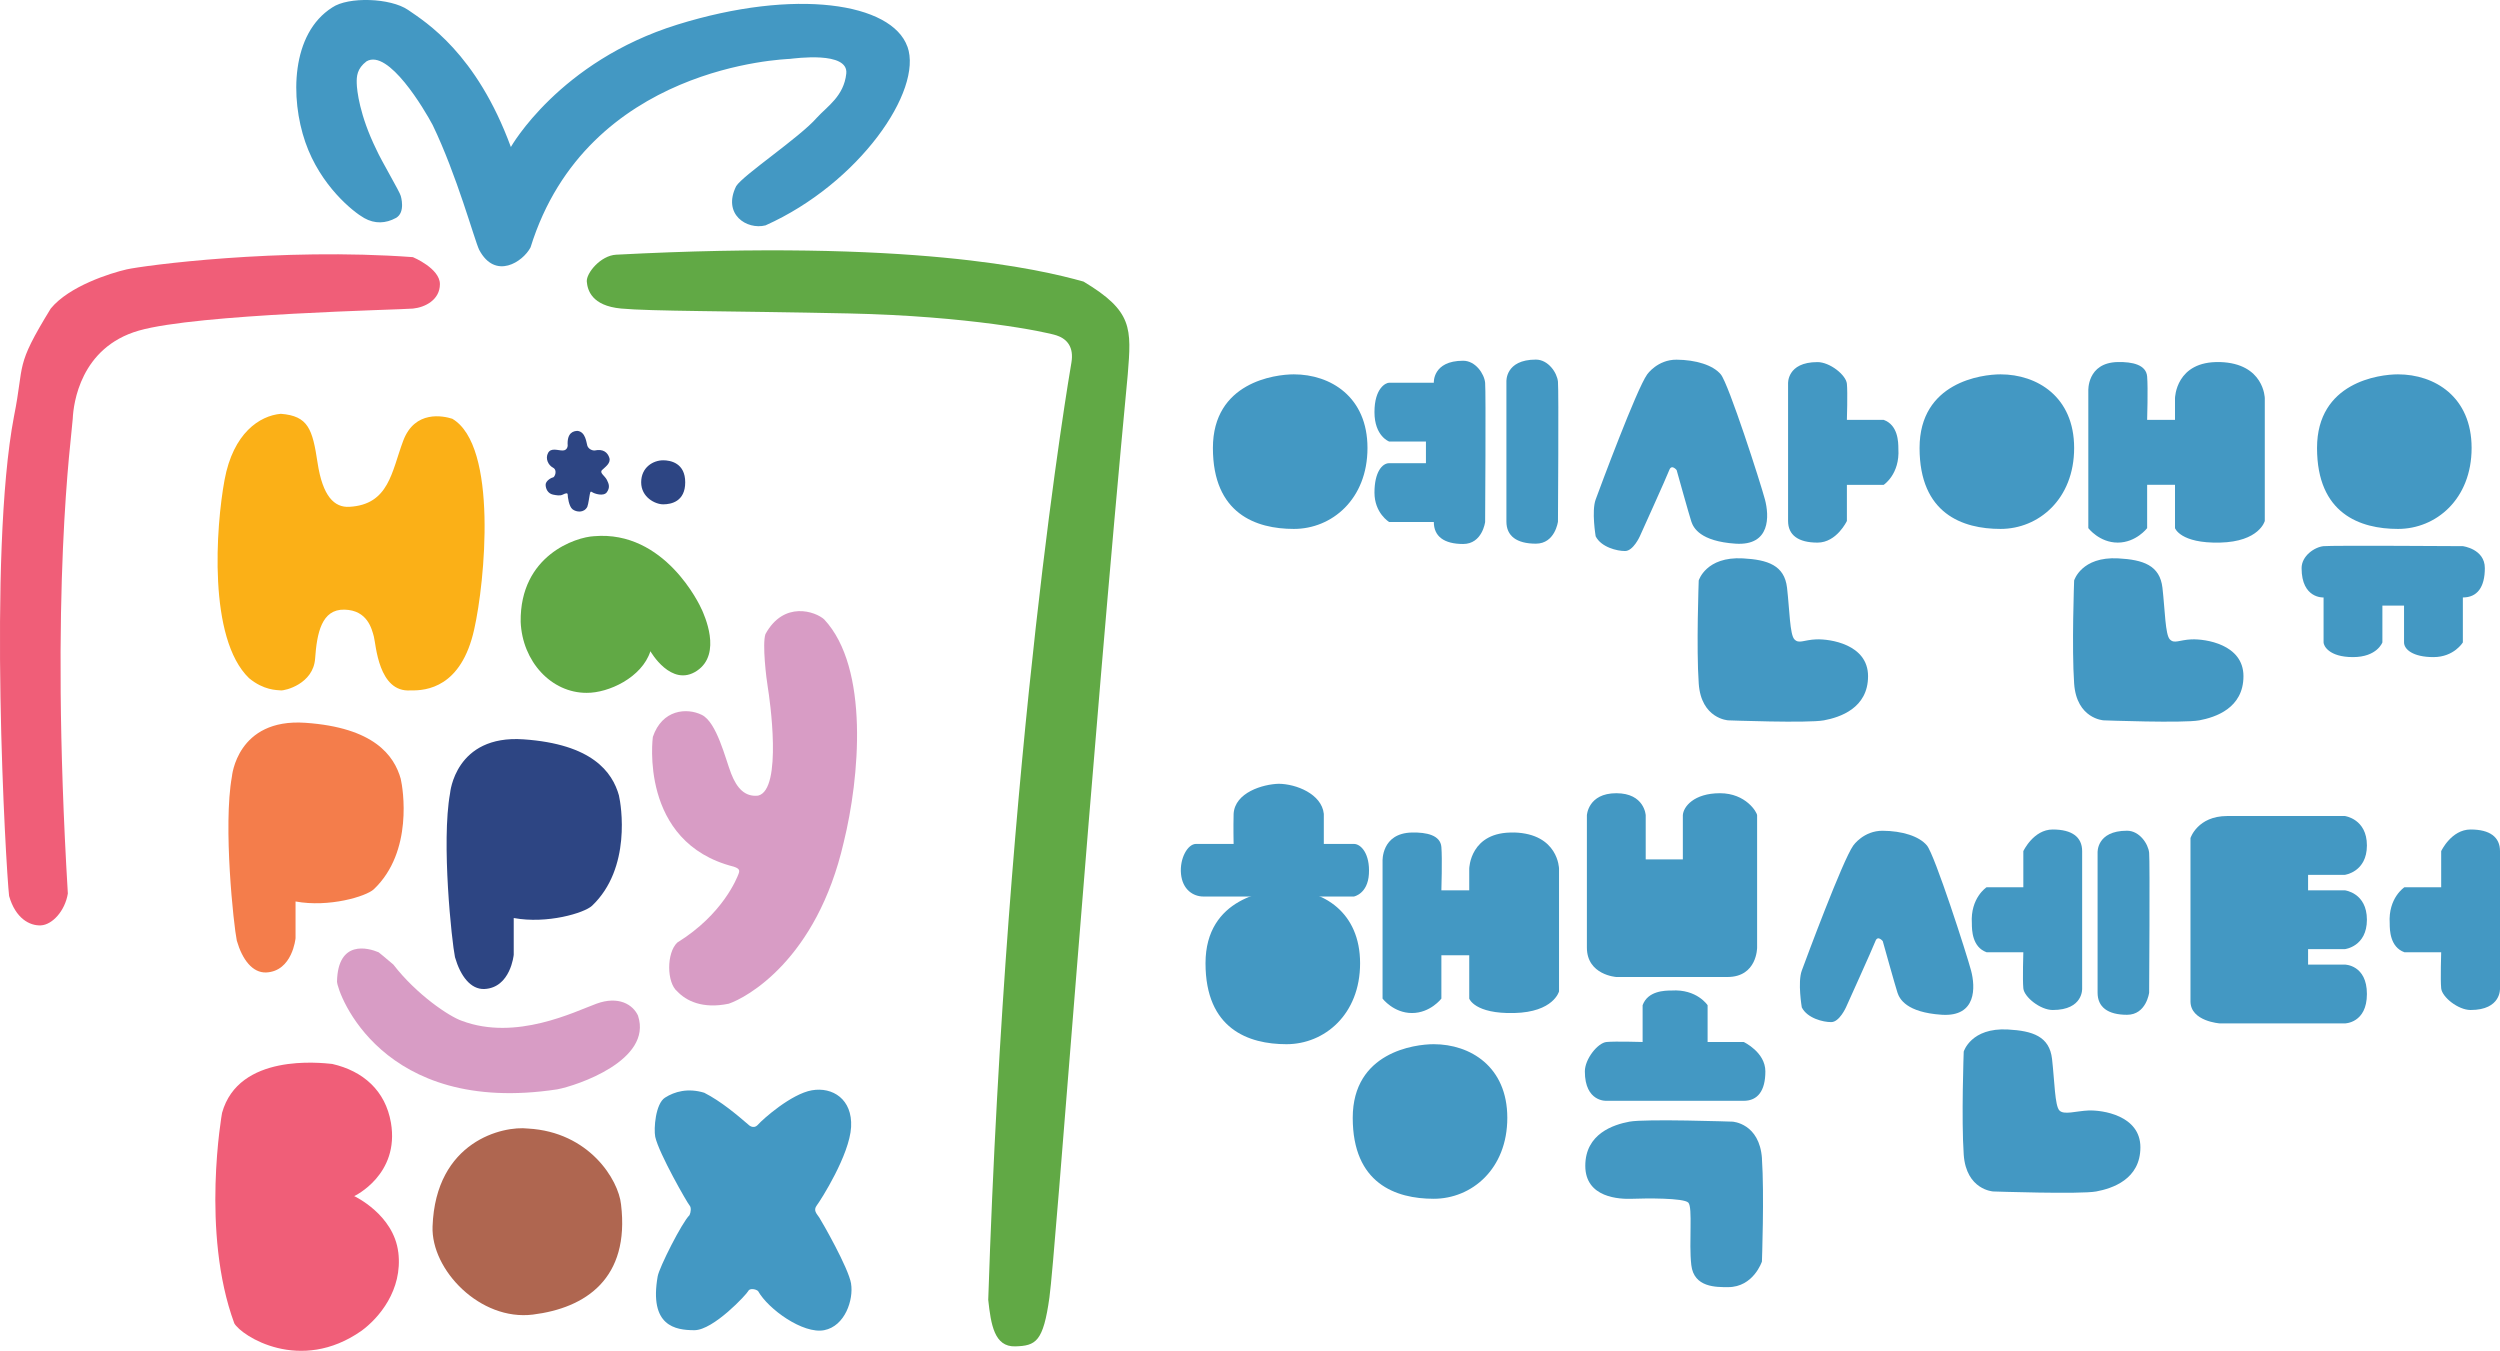
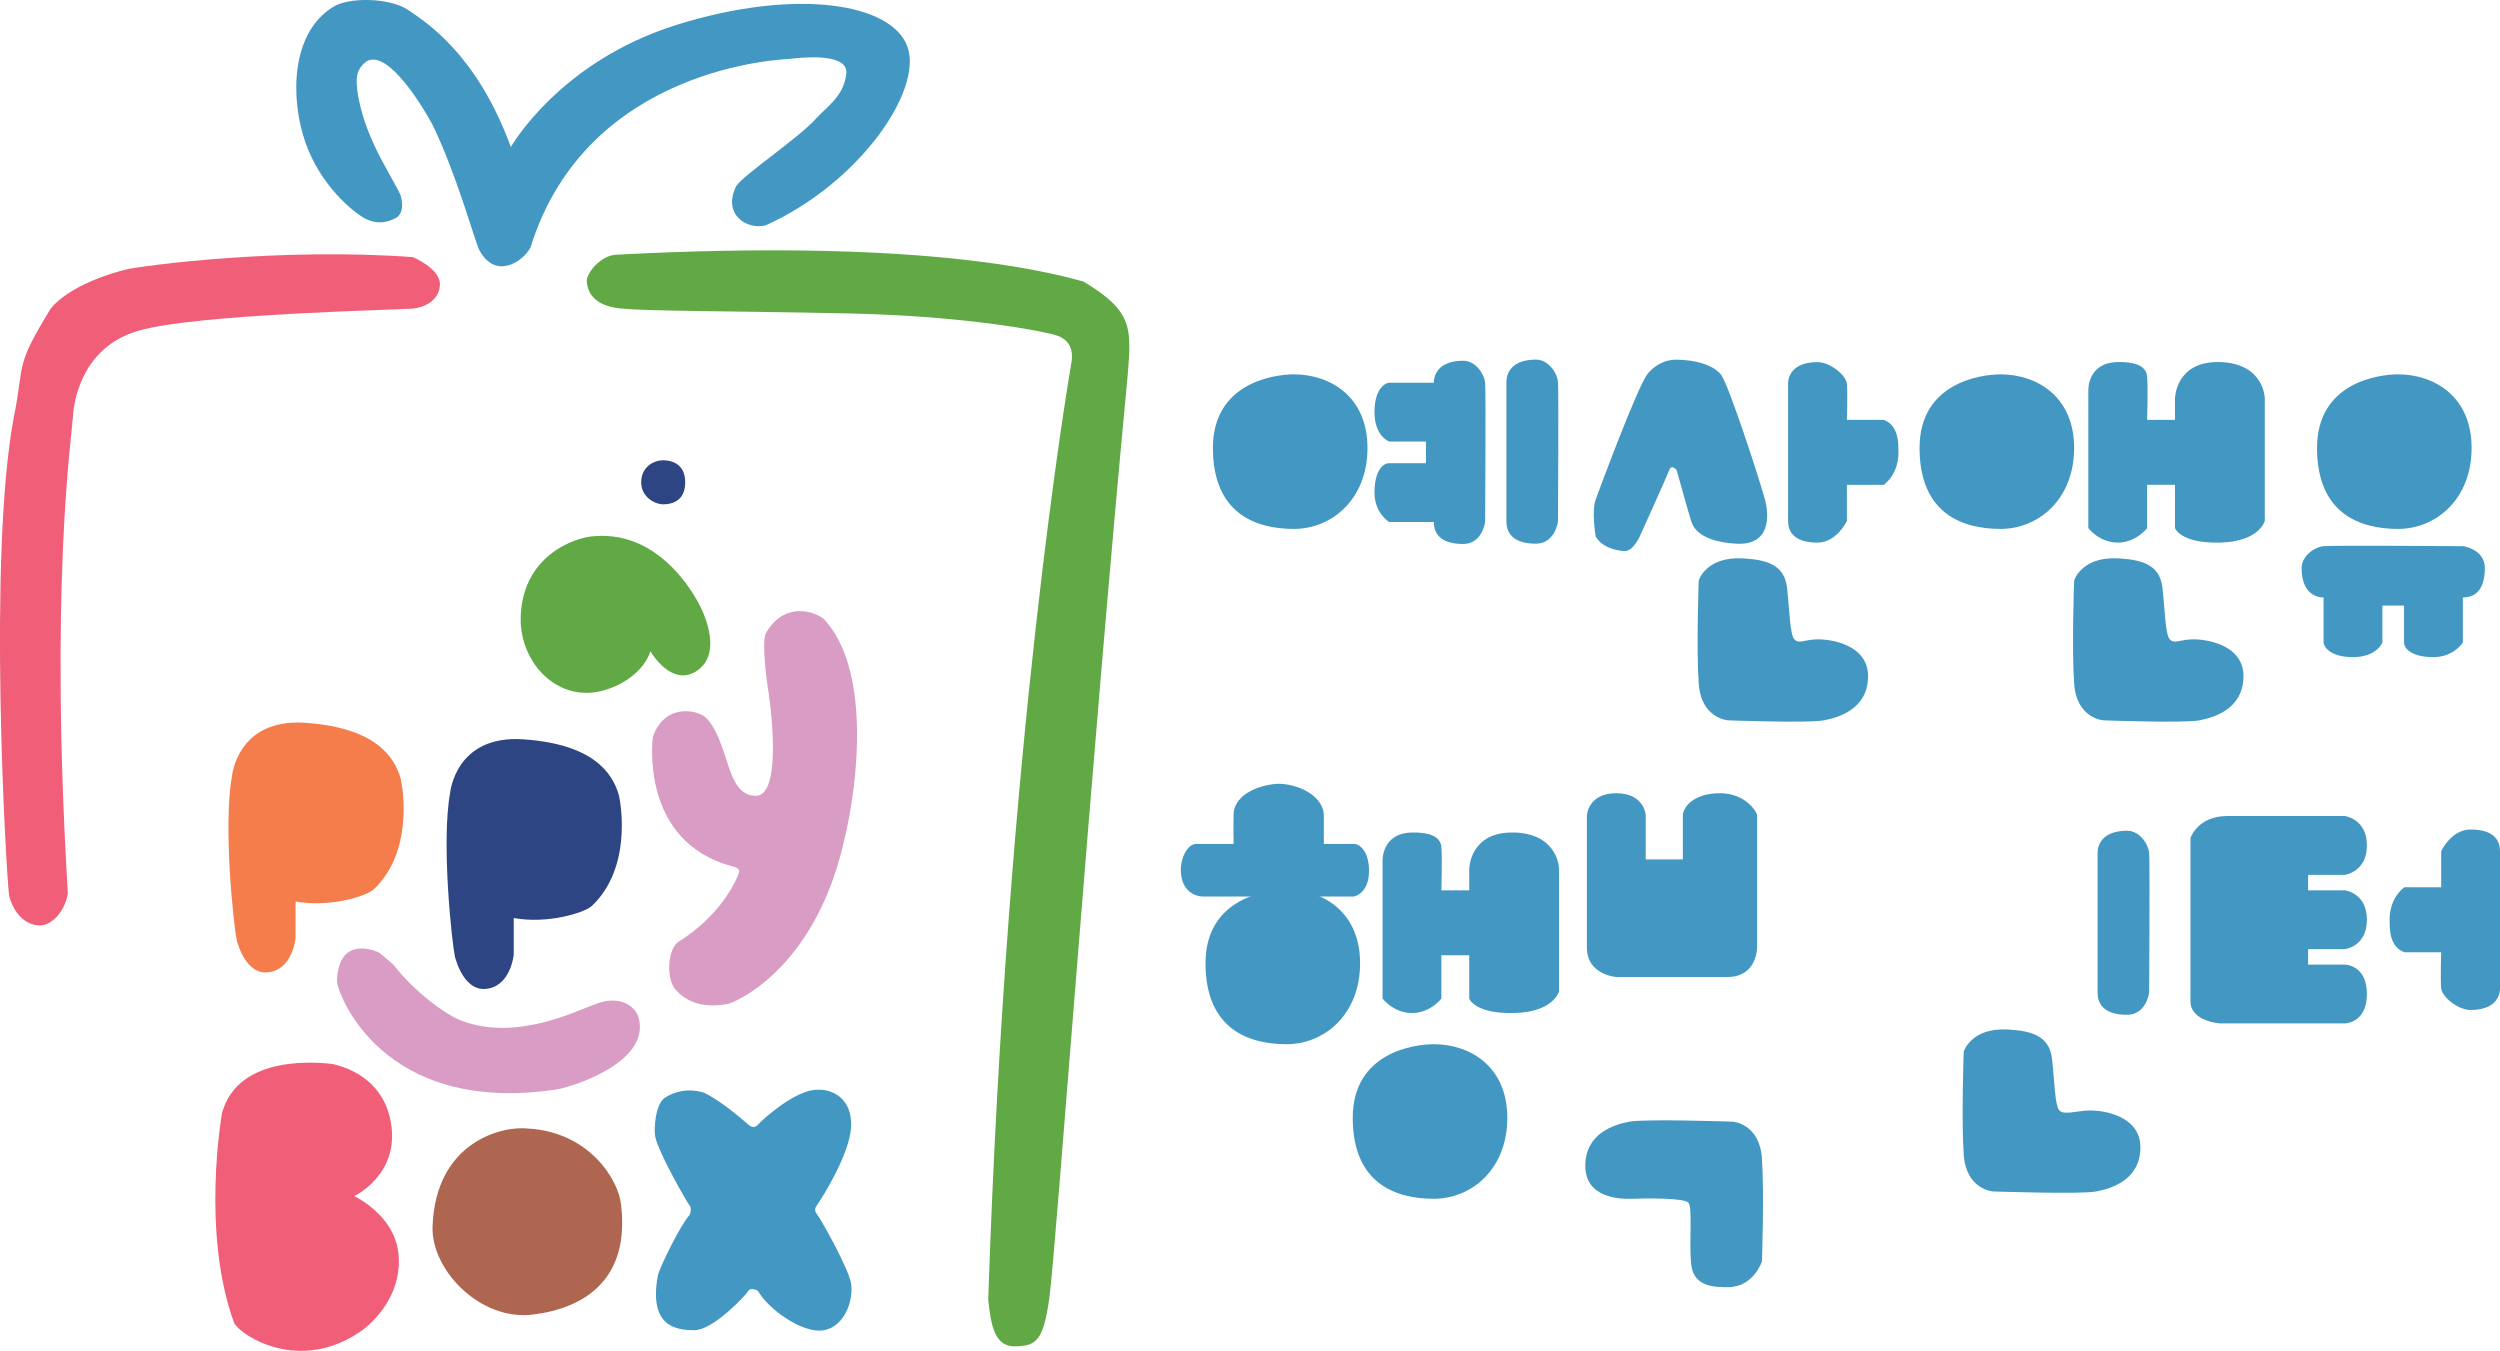
<svg xmlns="http://www.w3.org/2000/svg" id="_레이어_2" data-name="레이어 2" viewBox="0 0 612 330.69">
  <defs>
    <style>
      .cls-1 {
        fill: #4398c3;
      }

      .cls-2 {
        fill: #d89cc5;
      }

      .cls-3 {
        fill: #61a945;
      }

      .cls-4 {
        fill: #f05e78;
      }

      .cls-5 {
        fill: #2d4583;
      }

      .cls-6 {
        fill: #af6650;
      }

      .cls-7 {
        fill: #fbb017;
      }

      .cls-8 {
        fill: #f47d4b;
      }
    </style>
  </defs>
  <g id="_레이어_2-2" data-name=" 레이어 2">
    <g id="uuid-c4f78390-a042-42d6-8a8d-ee4ec7599425" data-name=" 레이어 2-2">
      <g>
        <path class="cls-1" d="M222.13,11.42c-3.82-10.71-27.37-14.39-56.32-5.39-28.95,9-40.75,29.96-40.75,29.96-8.42-22.95-20.87-30.6-25.16-33.56-4.3-2.95-14.63-3.3-18.57-.6-10.12,6.42-10.3,22.23-6.59,32.96,3.71,10.72,11.73,17.07,14.38,18.57,2.65,1.51,5.34,1.34,7.79,0,2.45-1.34,1.2-5.39,1.2-5.39-.24-1.03-4.8-8.69-5.99-11.39-4.12-8.39-4.75-14.49-4.79-16.18-.05-1.69.05-3.61,2.4-5.39,5.36-3.13,14.19,11.83,16.18,15.58,5.94,12.3,10.21,28.08,11.39,30.56,3.95,7.47,10.75,2.93,12.58-.6,13.87-44.62,62.37-46.03,63.51-46.14,1.14-.11,14.37-1.95,13.78,3.6-.59,5.54-4.63,7.99-7.19,10.79-4.22,4.85-18.1,14.07-19.77,16.78-3.41,6.9,2.62,10.75,7.19,9.59,22.94-10.27,38.57-33.03,34.75-43.74h0Z" />
        <path class="cls-4" d="M101.1,62.95c-32.69-2.41-66.14,2.09-70.11,3-3.96.91-14.09,4.1-18.57,9.59-8.9,14.51-6.34,13.17-8.99,26.36-6.46,33.85-1.97,110.74-1.2,117.44,1.57,5.5,5.05,7.33,7.79,7.19,2.74-.14,5.88-3.47,6.59-7.79-4.51-75.11.92-111.58,1.2-116.24.16-3.71,1.87-17.46,16.18-21.57,14.3-4.11,64.14-5.09,67.11-5.39,2.97-.3,6.59-2.14,6.59-5.99s-6.59-6.59-6.59-6.59h0Z" />
        <path class="cls-3" d="M265.28,68.94c-11.01-3.09-42.18-10.38-114.44-6.59-3.84.2-7.36,4.55-7.19,6.59.17,2.04,1.16,5.91,8.39,6.59,7.23.68,26.41.58,55.72,1.2,29.32.62,48.29,4.5,50.93,5.39,2.64.89,4.2,2.95,3.6,6.59-.61,3.64-15.87,92.63-20.37,229.49.66,6.09,1.51,11.52,6.59,11.39,5.08-.14,6.88-1.12,8.39-11.98,1.51-10.86,10.34-132.93,19.17-225.89.92-11.41,1.25-15.55-10.79-22.77h0Z" />
-         <path class="cls-7" d="M110.69,102.5c-2.19-.69-9.13-2.17-11.98,5.39-2.85,7.56-3.45,15.63-13.18,16.18-3.67.21-6.54-2.54-7.79-10.79-1.25-8.25-2.27-11.45-8.99-11.98-5.18.46-11.66,4.7-13.78,16.18-2.12,11.48-4.08,38.8,5.99,48.53,3.62,3,6.78,2.9,7.79,3,1.01.1,7.95-1.58,8.39-7.79.44-6.21,1.57-12.12,7.19-11.98,5.62.14,6.67,4.68,7.19,6.59.52,1.91,1.09,13.76,8.99,13.18,3.82.09,12.43-.68,15.58-14.98,2.6-11.48,5.89-44.93-5.39-51.53Z" />
        <path class="cls-5" d="M162.35,112.68c-2.47,0-5.39,1.73-5.39,5.39s3.42,5.39,5.39,5.39,5.39-.69,5.39-5.39-3.56-5.39-5.39-5.39Z" />
-         <path class="cls-5" d="M147.37,115.08c.67-.68,2.23-1.66,1.8-3-.43-1.34-1.53-2.26-3.6-1.8-.78.02-1.57-.48-1.8-1.2-.23-.72-.4-3.37-2.4-3.6-.9.03-2.62.34-2.4,3.6,0,0-.02,1.18-1.2,1.2-1.18.02-2.87-.76-3.6.6-.73,1.36.02,2.98,1.2,3.6,1.18.61.43,2.35,0,2.4-.43.05-1.81.84-1.8,1.8.02.95.51,2.12,1.8,2.4.81.16,1.71.35,2.4,0,.68-.35,1.2-.49,1.2,0,0,.49.28,2.9,1.2,3.6.92.7,2.76.95,3.6-.6.32-.86.48-2.58.6-3,.12-.42.09-.96.6-.6.51.36,2.8,1.14,3.6,0,.79-1.14.52-1.97,0-3-.52-1.03-1.87-1.72-1.2-2.4h0Z" />
        <path class="cls-3" d="M171.8,149.24c-.47-1.14-9.06-19.45-26.36-17.98-4.39.2-18.19,4.64-17.98,20.97.4,9.69,7.49,17.42,16.18,17.38,5.32.04,13.49-3.73,15.58-10.19,0,0,5.11,9,11.39,4.79,6.28-4.2,1.67-13.84,1.2-14.98h0Z" />
        <path class="cls-8" d="M98.12,190.72c-1.62-5.81-6.6-12.62-23.37-13.78-16.77-1.16-17.98,13.18-17.98,13.18-2.18,12,.41,36.33,1.2,40.15,1.34,4.64,3.84,7.91,7.19,7.79,6.44-.3,7.19-8.39,7.19-8.39v-8.99c8.17,1.51,17.29-1.23,19.17-3,9.7-9.22,7.12-24.7,6.59-26.96h0Z" />
        <path class="cls-4" d="M97.5,306.59c-1.11-9.28-10.79-13.78-10.79-13.78,0,0,11.17-5.22,8.99-17.98-1.35-7.84-6.8-12.65-14.38-14.38-2.9-.29-22.89-2.64-26.96,11.98,0,0-5.25,29.17,3,51.53,1.77,3.07,16.09,12.39,31.16,1.8,4.16-3.05,10.1-9.9,8.99-19.17h0Z" />
        <path class="cls-5" d="M151.53,194.77c-1.62-5.81-6.6-12.62-23.37-13.78-16.77-1.17-17.98,13.18-17.98,13.18-2.18,12,.41,36.33,1.2,40.15,1.34,4.64,3.84,7.91,7.19,7.79,6.44-.31,7.19-8.39,7.19-8.39v-8.99c8.17,1.51,17.29-1.23,19.17-3,9.7-9.22,7.12-24.7,6.59-26.96h0Z" />
        <path class="cls-2" d="M201.76,151.63c-2.12-1.93-9.86-4.66-14.38,3.6-.81,2.39.21,10.91.6,13.18.39,2.27,3.68,24.94-2.4,26.36-3.2.35-5.19-1.79-6.59-5.39-1.41-3.61-3.51-12.57-7.19-14.38-3.68-1.81-9.71-1.32-11.98,5.39,0,0-3.52,25.85,19.77,31.76,1.4.46,1.56.88,1.2,1.8-.36.92-3.75,9.83-14.98,16.78-2.67,2.5-2.64,9.83,0,11.98,2.12,2.24,6.1,4.35,12.58,3,4.26-1.44,21.54-10.66,28.16-39.55,3.87-15.71,6.32-42.65-4.79-54.53h0Z" />
        <path class="cls-2" d="M156.22,248.7c-1.27-2.84-4.84-4.95-10.19-3-5.35,1.95-19.7,9.19-32.96,4.2-3.07-1.04-11.07-6.39-16.78-13.78-1.75-1.52-3.6-3-3.6-3-2.52-1.08-9.99-3.15-10.19,7.19.16,2.79,10.86,32.92,53.93,26.36,4.84-.92,23.32-7.11,19.77-17.98Z" />
        <path class="cls-6" d="M152.03,294.84c-.63-6.04-7.79-17.73-22.77-18.57-6.1-.72-22.62,3.05-23.37,23.97-.39,10.62,11.65,23.18,24.57,21.57,12.92-1.61,23.76-8.82,21.57-26.96Z" />
        <path class="cls-1" d="M208.35,314.24c-.64-3.88-7.17-15.23-7.79-16.18-.62-.95-1.56-1.74-.6-3,.96-1.26,8.03-12.36,8.39-19.17.36-6.82-4.54-9.86-9.59-8.99-5.04.87-12.01,7.06-13.18,8.39-1.17,1.33-2.4,0-2.4,0-2.69-2.31-6.67-5.7-10.79-7.79-3.99-1.21-7.26-.29-9.59,1.2-2.33,1.48-2.79,7.57-2.4,9.59.89,4.07,7.91,16.29,8.39,16.78.48.49.34,1.7,0,2.4-1.83,1.76-7.41,12.79-7.79,14.98-2.13,12.18,4.32,13.18,8.99,13.18,4.67,0,12.88-8.87,13.18-9.59.3-.71,1.76-.54,2.4,0,2.51,4.47,11.04,10.58,16.18,9.59,5.14-1,7.23-7.5,6.59-11.39h0Z" />
        <g>
          <path class="cls-1" d="M314.93,217.78c-4.61,0-19.82,1.93-19.82,18.02s10.51,19.82,19.82,19.82,18.02-7.28,18.02-19.82-9.07-18.02-18.02-18.02Z" />
          <path class="cls-1" d="M602.91,133.7s-31.92-.21-34.1,0c-2.18.21-5.38,2.36-5.38,5.38,0,7.52,5.38,7.18,5.38,7.18v11c0,.8,1.29,3.6,7.2,3.6s7.2-3.6,7.2-3.6v-9.01h5.3v9.01c0,1.69,2.15,3.6,7.2,3.6s7.2-3.6,7.2-3.6v-11c3.5,0,5.38-2.48,5.38-7.18s-5.38-5.38-5.38-5.38h0Z" />
-           <path class="cls-1" d="M509.71,241.95v-33.59c0-3.45-2.48-5.3-7.2-5.3s-7.2,5.3-7.2,5.3v8.84h-9s-4,2.6-3.6,8.84c0,1.66.08,5.8,3.6,7.07h9s-.21,6.69,0,8.84c.21,2.15,4.17,5.3,7.2,5.3,7.55,0,7.2-5.3,7.2-5.3h0Z" />
-           <path class="cls-1" d="M482.52,237.6c-1.05-3.98-8.89-28.33-10.81-30.63-1.92-2.3-6.13-3.57-10.81-3.6-4.68-.04-7.21,3.6-7.21,3.6-2.58,3.58-11.57,27.8-12.61,30.63-1.05,2.83,0,9.01,0,9.01,1.34,2.65,5.22,3.62,7.21,3.6,1.99,0,3.6-3.6,3.6-3.6,0,0,6.64-14.68,7.21-16.22.57-1.54,1.8,0,1.8,0,0,0,3.09,11.08,3.6,12.61.51,1.53,2.17,4.83,10.81,5.41,8.64.57,8.26-6.84,7.21-10.81Z" />
          <path class="cls-1" d="M526.11,208.77c-.21-2.19-2.37-5.41-5.41-5.41-7.56,0-7.21,5.41-7.21,5.41v34.24c0,3.52,2.49,5.41,7.21,5.41s5.41-5.41,5.41-5.41c0,0,.21-32.05,0-34.24Z" />
          <path class="cls-1" d="M536.58,156.51c-3.17.13-4.29,1.17-5.41,0-1.12-1.17-1.17-7.09-1.8-12.61-.63-5.53-4.74-6.88-10.81-7.21-9.05-.5-10.81,5.41-10.81,5.41,0,0-.61,16.58,0,25.23.6,8.65,7.21,9.01,7.21,9.01,0,0,19.53.73,23.43,0,3.9-.73,10.81-2.95,10.81-10.81,0-7.86-9.44-9.14-12.61-9.01h0Z" />
          <path class="cls-1" d="M316.74,91.64c-4.61,0-19.82,1.93-19.82,18.02s10.51,19.82,19.82,19.82,18.02-7.28,18.02-19.82-9.07-18.02-18.02-18.02Z" />
          <path class="cls-1" d="M489.73,91.64c-4.61,0-19.82,1.93-19.82,18.02s10.51,19.82,19.82,19.82,18.02-7.28,18.02-19.82-9.07-18.02-18.02-18.02Z" />
          <path class="cls-1" d="M431.33,283.59c-.6-8.65-7.21-9.01-7.21-9.01,0,0-21.33-.73-25.23,0-3.9.73-10.81,2.95-10.81,10.81,0,7.86,8.37,8.2,11.54,8.07,3.17-.13,12.56-.23,13.68.94,1.12,1.17.1,9.75.73,15.28.63,5.53,6.12,5.41,9.01,5.41,6.22,0,8.28-6.27,8.28-6.27,0,0,.6-16.58,0-25.23Z" />
          <path class="cls-1" d="M363.56,93.69c-.21-2.18-2.36-5.38-5.38-5.38-7.52,0-7.18,5.38-7.18,5.38h-10.93c-.8,0-3.6,1.29-3.6,7.2s3.6,7.2,3.6,7.2h9v5.3h-9c-1.69,0-3.6,2.15-3.6,7.2s3.6,7.2,3.6,7.2h10.93c0,3.5,2.48,5.38,7.18,5.38s5.38-5.38,5.38-5.38c0,0,.21-31.92,0-34.1Z" />
          <path class="cls-1" d="M370.66,203.81c-10.84-.32-10.99,8.84-10.99,8.84v5.3h-6.82s.24-7.71,0-10.61c-.24-2.9-3.63-3.61-7.2-3.54-7.57.16-7.2,7.07-7.2,7.07v33.59s2.7,3.53,7.2,3.53,7.2-3.53,7.2-3.53v-10.61h6.82v10.61s1.3,3.76,10.99,3.53c9.69-.22,10.99-5.3,10.99-5.3v-30.06s-.14-8.52-10.99-8.84h0Z" />
          <path class="cls-1" d="M587.03,91.64c-4.61,0-19.82,1.93-19.82,18.02s10.51,19.82,19.82,19.82,18.02-7.28,18.02-19.82-9.07-18.02-18.02-18.02Z" />
          <path class="cls-1" d="M350.97,255.62c-4.61,0-19.82,1.93-19.82,18.02s10.51,19.82,19.82,19.82,18.02-7.28,18.02-19.82-9.07-18.02-18.02-18.02h0Z" />
          <path class="cls-1" d="M331.43,206.59h-7.36v-7.36c-.52-4.88-6.79-7.33-11.04-7.36-3.86.1-10.74,2.12-11.04,7.36-.09,3.47,0,7.36,0,7.36h-9.2c-2.06,0-4.05,3.58-3.68,7.36.37,3.77,2.91,5.52,5.52,5.52h36.8s3.39-.63,3.68-5.52c.29-4.89-1.91-7.36-3.68-7.36h0Z" />
          <path class="cls-1" d="M543.43,88.64c-10.84-.32-10.99,8.84-10.99,8.84v5.3h-6.82s.24-7.71,0-10.61c-.24-2.9-3.63-3.61-7.2-3.54-7.57.16-7.2,7.07-7.2,7.07v33.59s2.7,3.54,7.2,3.54,7.2-3.54,7.2-3.54v-10.61h6.82v10.61s1.3,3.76,10.99,3.54c9.69-.22,10.99-5.3,10.99-5.3v-30.06s-.14-8.52-10.99-8.84h0Z" />
          <path class="cls-1" d="M464.72,109.85c0-1.66-.08-5.8-3.6-7.07h-9s.21-6.69,0-8.84c-.21-2.15-4.17-5.3-7.2-5.3-7.55,0-7.2,5.3-7.2,5.3v33.59c0,3.45,2.48,5.3,7.2,5.3s7.2-5.3,7.2-5.3v-8.84h9s4-2.6,3.6-8.84h0Z" />
          <path class="cls-1" d="M444.68,156.51c-3.17.13-4.29,1.17-5.41,0-1.12-1.17-1.17-7.09-1.8-12.61-.63-5.53-4.74-6.88-10.81-7.21-9.05-.5-10.81,5.41-10.81,5.41,0,0-.61,16.58,0,25.23.6,8.65,7.21,9.01,7.21,9.01,0,0,19.53.73,23.43,0,3.9-.73,10.81-2.95,10.81-10.81,0-7.86-9.44-9.14-12.61-9.01h0Z" />
          <path class="cls-1" d="M511.35,271.84c-3.17.13-6.09,1.17-7.21,0-1.12-1.17-1.17-7.08-1.8-12.61-.63-5.53-4.74-6.88-10.81-7.21-9.05-.5-10.81,5.41-10.81,5.41,0,0-.6,16.58,0,25.23.61,8.65,7.21,9.01,7.21,9.01,0,0,21.33.73,25.23,0,3.9-.73,10.81-2.95,10.81-10.81,0-7.86-9.44-9.14-12.61-9.01h0Z" />
-           <path class="cls-1" d="M426.86,255.08h-8.84v-9s-2.6-4-8.84-3.6c-1.66,0-5.8.08-7.07,3.6v9s-6.69-.21-8.84,0c-2.15.21-5.3,4.17-5.3,7.2,0,7.55,5.3,7.2,5.3,7.2h33.59c3.45,0,5.3-2.48,5.3-7.2s-5.3-7.2-5.3-7.2h0Z" />
          <path class="cls-1" d="M612,241.95v-33.59c0-3.45-2.48-5.3-7.2-5.3s-7.2,5.3-7.2,5.3v8.84h-9s-4,2.6-3.6,8.84c0,1.66.08,5.8,3.6,7.07h9s-.21,6.69,0,8.84c.21,2.15,4.17,5.3,7.2,5.3,7.55,0,7.2-5.3,7.2-5.3h0Z" />
          <path class="cls-1" d="M381.39,93.44c-.21-2.19-2.37-5.41-5.41-5.41-7.56,0-7.21,5.41-7.21,5.41v34.24c0,3.52,2.49,5.41,7.21,5.41s5.41-5.41,5.41-5.41c0,0,.21-32.05,0-34.24h0Z" />
          <path class="cls-1" d="M432.06,122.28c-1.05-3.98-8.89-28.33-10.81-30.63s-6.13-3.56-10.81-3.6c-4.68-.04-7.21,3.6-7.21,3.6-2.58,3.58-11.57,27.8-12.61,30.63-1.04,2.83,0,9.01,0,9.01,1.34,2.65,5.22,3.62,7.21,3.6,1.99-.01,3.6-3.6,3.6-3.6,0,0,6.64-14.68,7.21-16.22.57-1.54,1.8,0,1.8,0,0,0,3.09,11.08,3.6,12.61.51,1.53,2.17,4.83,10.81,5.41,8.64.57,8.26-6.84,7.21-10.81h0Z" />
          <path class="cls-1" d="M421.05,194.18c-6.4,0-8.99,3.33-9.09,5.4v10.8h-9.09v-10.8s-.27-5.4-7.2-5.4-7.2,5.4-7.2,5.4v32.39c0,6.72,7.2,7.2,7.2,7.2h27.2c7.3,0,7.27-7.2,7.27-7.2v-32.39c0-.68-2.7-5.4-9.09-5.4h0Z" />
          <path class="cls-1" d="M574.02,232.35s5.4-.61,5.4-7.2-5.4-7.2-5.4-7.2h-9v-3.79h9s5.4-.69,5.4-7.2-5.4-7.2-5.4-7.2h-28.79c-7.28,0-9,5.4-9,5.4v39.97c0,4.91,7.2,5.4,7.2,5.4h30.59s5.4-.04,5.4-7.2-5.4-7.2-5.4-7.2h-9v-3.79h9Z" />
        </g>
      </g>
    </g>
  </g>
</svg>